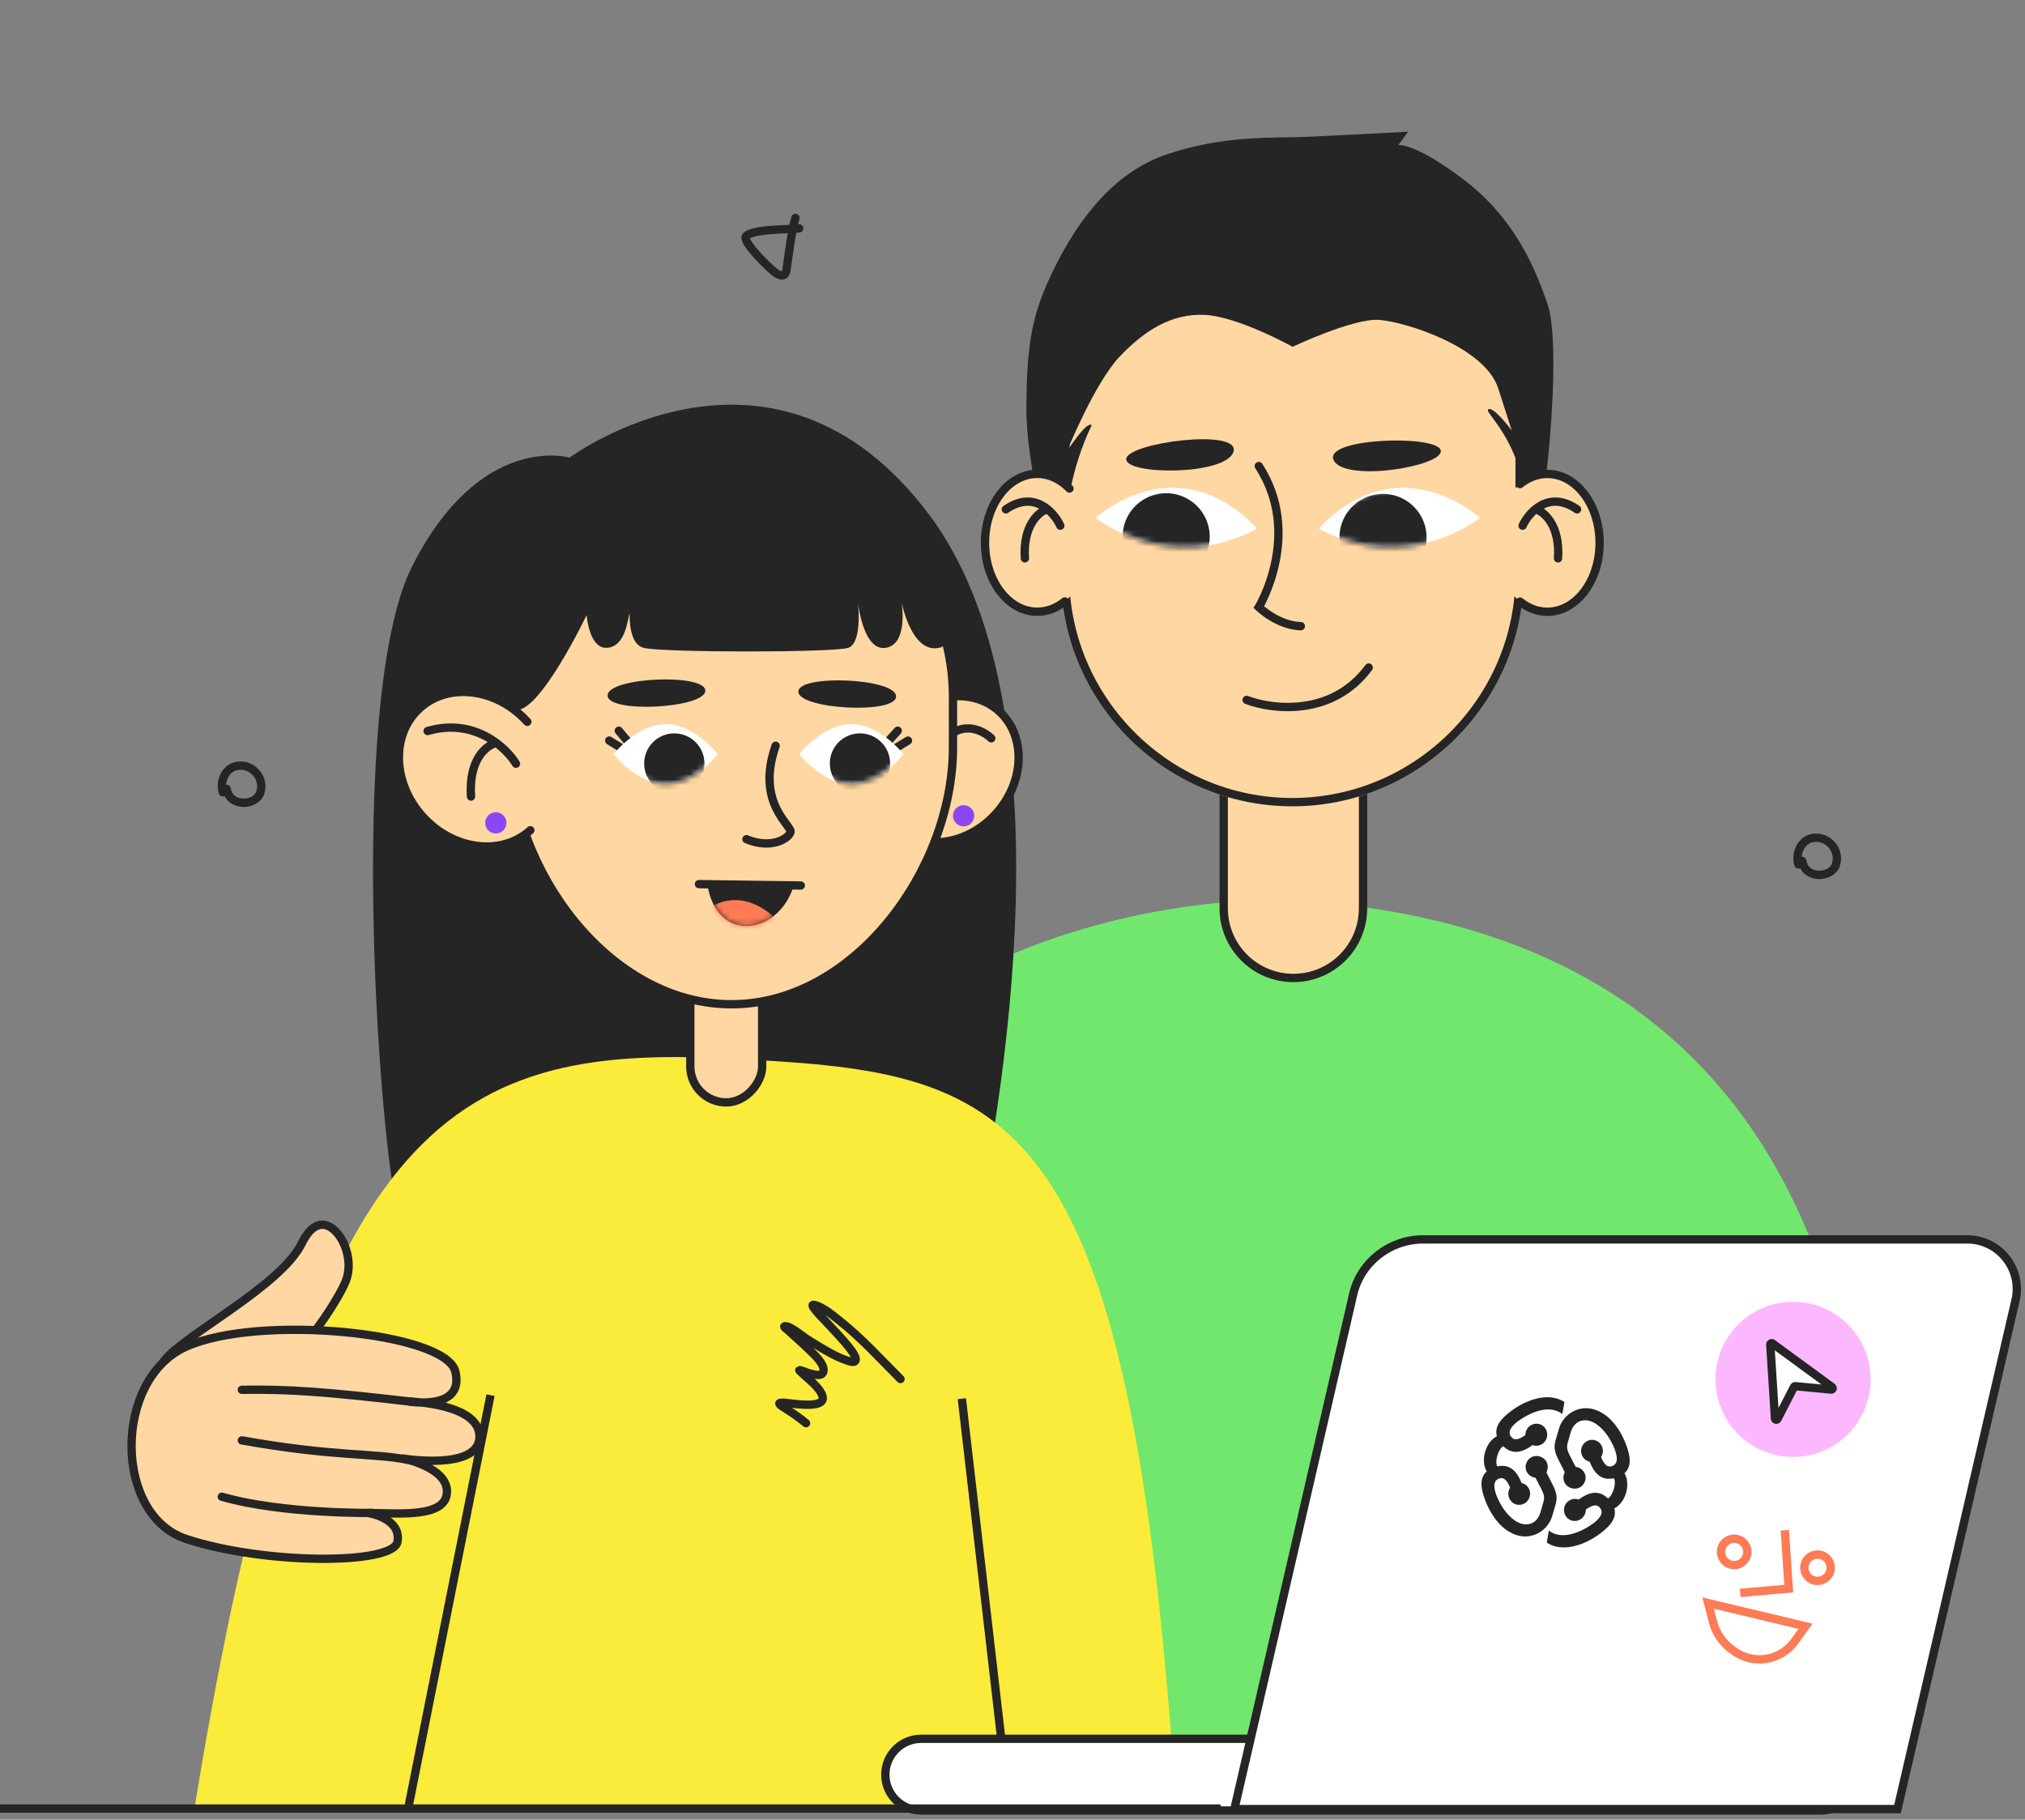
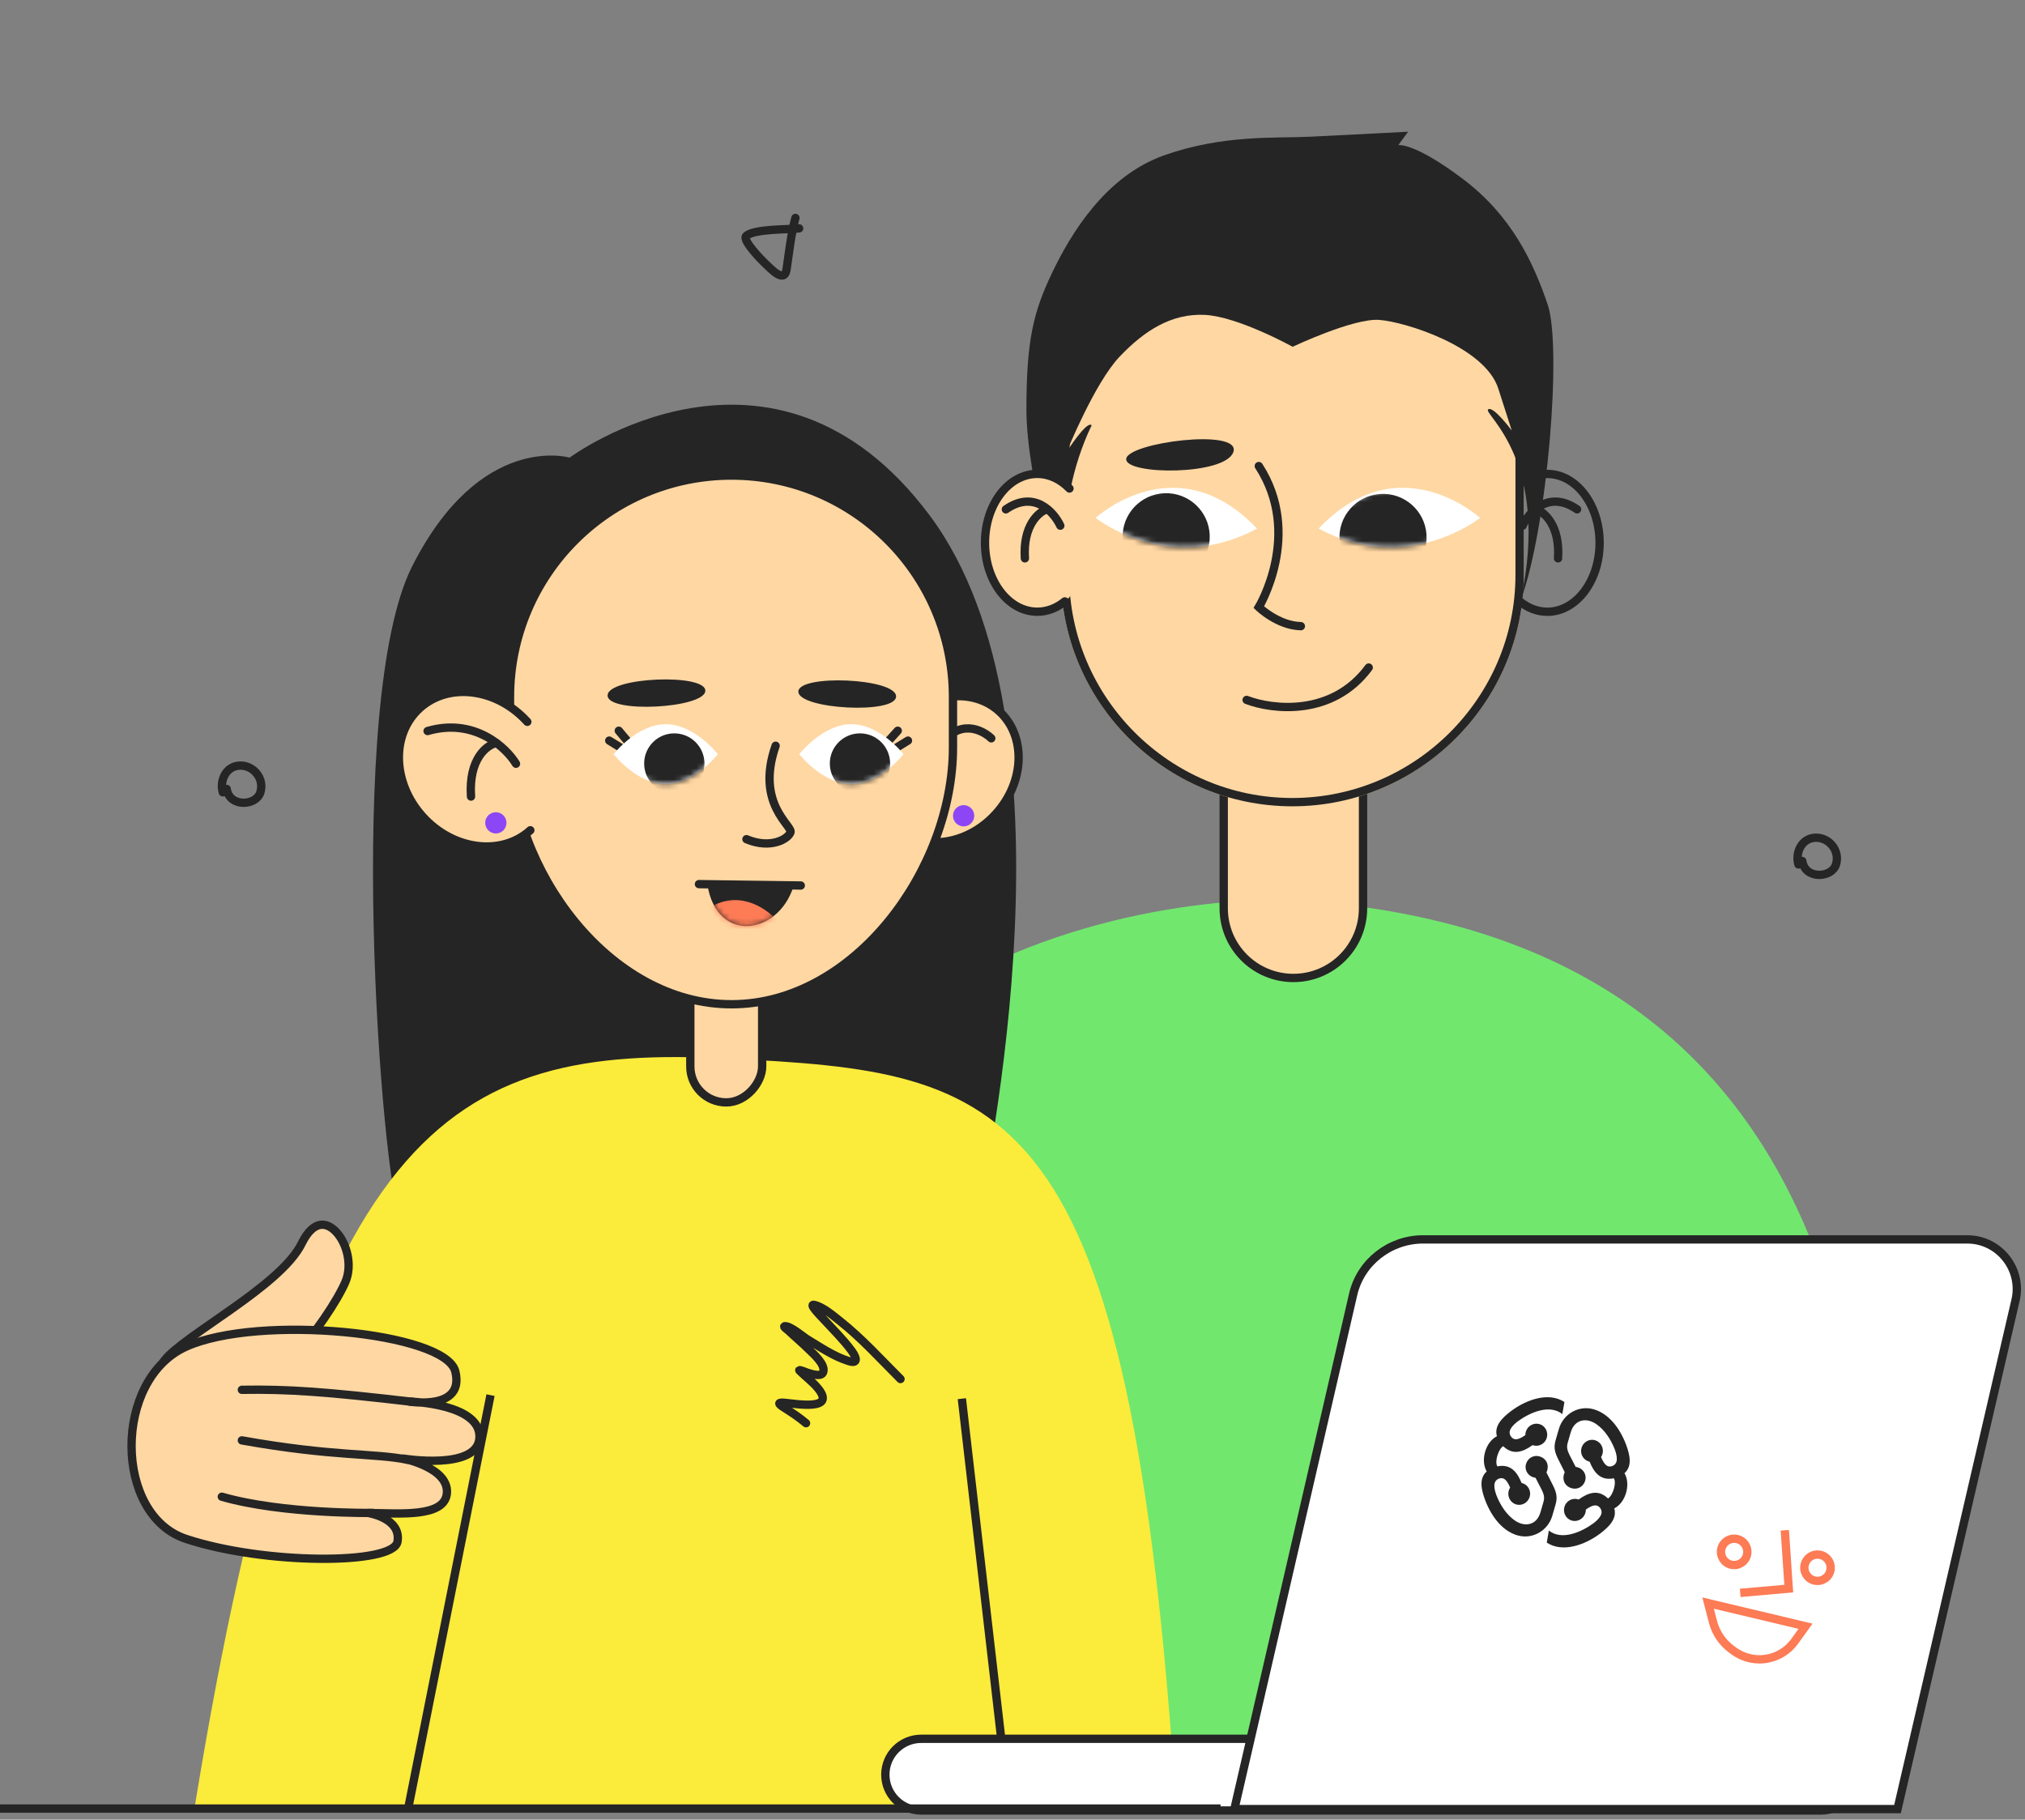
<svg xmlns="http://www.w3.org/2000/svg" width="365" height="328" viewBox="0 0 365 328" fill="none">
  <rect x="0" y="0" width="365" height="328" fill="#808080" stroke="none" />
  <path d="M116.945 324.925C100.168 176.03 200.355 162.15 231.413 162.15C343.672 167.988 339.662 271.79 336.856 324.925H116.945Z" fill="#71E76E" />
  <path fill-rule="evenodd" clip-rule="evenodd" d="M233.129 109.126C240.063 109.127 245.684 114.748 245.684 121.682L245.683 163.726C245.682 170.66 240.061 176.282 233.127 176.281C226.192 176.281 220.571 170.66 220.571 163.725L220.573 121.682C220.573 114.747 226.194 109.126 233.129 109.126Z" fill="#FFD7A3" stroke="#252525" stroke-width="1.5" stroke-linecap="round" />
  <path d="M232.939 145.34C255.886 145.341 274.658 126.567 274.658 103.619L274.659 83.044C274.66 60.096 255.885 41.325 232.938 41.324C209.991 41.324 191.219 60.098 191.219 83.046L191.217 103.621C191.219 126.564 209.991 145.34 232.939 145.34Z" fill="#FFD7A3" />
  <path d="M191.969 83.046L191.969 83.046C191.969 60.513 210.405 42.074 232.938 42.074C255.471 42.075 273.91 60.51 273.909 83.043L273.908 103.619C273.908 126.152 255.472 144.591 232.939 144.59C210.406 144.59 191.969 126.15 191.967 103.621C191.967 103.621 191.967 103.621 191.967 103.621L191.969 83.046Z" fill="#FFD7A3" stroke="#252525" stroke-width="1.5" />
  <path d="M191.951 108.206C192.365 108.047 189.45 91.889 196.764 76.659C195.918 75.716 192.299 81.385 192.299 81.385C192.299 81.385 197.295 69.053 201.774 64.325C206.253 59.597 211.164 56.463 217.164 56.76C223.165 57.057 232.992 62.508 232.992 62.508C232.992 62.508 243.942 57.32 248.602 57.663C253.261 58.005 267.629 62.472 270.059 70.037C272.489 77.602 272.489 77.602 272.489 77.602C272.489 77.602 269.061 72.99 268.215 73.82C267.369 74.649 279.599 83.133 274.099 108.206C278.959 94.968 281.554 62.508 278.969 54.907C276.384 47.306 272.489 38.886 263.633 32.224C254.776 25.561 252.035 26.167 252.035 26.167L253.805 23.744C253.805 23.744 242.242 24.35 236.039 24.647C229.836 24.944 220.483 24.244 209.868 27.984C199.253 31.723 192.992 42.156 189.634 49.183C186.276 56.209 185.009 61.297 185.009 73.82C185.009 86.342 191.537 108.365 191.951 108.206Z" fill="#252525" />
  <path d="M226.895 84.008C234.857 96.297 226.895 109.441 226.895 109.441C226.895 109.441 230.319 112.766 234.475 112.87" stroke="#252525" stroke-width="1.5" stroke-linecap="round" />
  <path d="M266.772 93.355C266.772 93.355 252.225 79.946 237.684 95.275C253.569 103.886 266.772 93.355 266.772 93.355Z" fill="white" />
  <mask id="mask0_2579_77317" style="mask-type:alpha" maskUnits="userSpaceOnUse" x="237" y="87" width="30" height="12">
    <path d="M266.771 93.355C266.771 93.355 252.224 79.946 237.683 95.275C253.568 103.886 266.771 93.355 266.771 93.355Z" fill="white" />
  </mask>
  <g mask="url(#mask0_2579_77317)">
    <circle cx="249.284" cy="96.878" r="7.853" transform="rotate(-3.775 249.284 96.878)" fill="#252525" />
  </g>
  <path d="M197.482 93.355C197.482 93.355 212.029 79.946 226.57 95.275C210.685 103.886 197.482 93.355 197.482 93.355Z" fill="white" />
  <mask id="mask1_2579_77317" style="mask-type:alpha" maskUnits="userSpaceOnUse" x="197" y="87" width="30" height="12">
    <path d="M197.485 93.355C197.485 93.355 212.032 79.946 226.573 95.275C210.688 103.886 197.485 93.355 197.485 93.355Z" fill="white" />
  </mask>
  <g mask="url(#mask1_2579_77317)">
    <circle cx="7.853" cy="7.853" r="7.853" transform="matrix(-0.998 -0.066 -0.066 0.998 218.553 89.436)" fill="#252525" />
  </g>
  <path d="M224.702 126.163C229.297 127.931 240.133 129.239 246.708 120.33" stroke="#252525" stroke-width="1.5" stroke-linecap="round" />
-   <path d="M240.404 82.978C238.374 78.933 258.967 78.306 259.686 81.162C260.405 84.017 242.434 87.022 240.404 82.978Z" fill="#252525" />
  <path d="M222.322 81.439C223.682 77.123 203.252 79.783 202.997 82.717C202.742 85.651 220.962 85.755 222.322 81.439Z" fill="#252525" />
  <path d="M177.544 97.841C177.543 90.983 181.761 85.422 186.966 85.422C192.17 85.422 196.389 90.983 196.39 97.845C196.391 104.702 192.173 110.264 186.968 110.264C181.759 110.263 177.545 104.703 177.544 97.841Z" fill="#FFD7A3" />
  <path d="M191.118 94.756C189.973 92.302 186.406 88.277 181.302 91.811" stroke="#252525" stroke-width="1.5" stroke-linecap="round" />
  <path d="M188.661 91.811C187.188 92.301 184.341 94.755 184.734 100.645" stroke="#252525" stroke-width="1.5" stroke-linecap="round" />
-   <path d="M269.48 97.849C269.478 90.991 273.697 85.43 278.901 85.43C284.106 85.43 288.325 90.991 288.326 97.853C288.327 104.71 284.108 110.272 278.904 110.272C273.696 110.265 269.477 104.704 269.48 97.849Z" fill="#FFD7A3" />
  <path d="M274.446 94.756C275.591 92.302 279.158 88.277 284.262 91.811" stroke="#252525" stroke-width="1.5" stroke-linecap="round" />
  <path d="M276.903 91.811C278.376 92.301 281.223 94.755 280.83 100.645" stroke="#252525" stroke-width="1.5" stroke-linecap="round" />
  <path d="M192.771 88.057C191.171 86.406 189.156 85.422 186.967 85.422C181.763 85.422 177.544 90.983 177.546 97.841C177.546 104.703 181.76 110.263 186.97 110.264C188.79 110.264 190.49 109.584 191.931 108.405" stroke="#252525" stroke-width="1.5" stroke-linecap="round" />
  <path d="M273.976 87.259C275.409 86.099 277.095 85.43 278.9 85.43C284.104 85.43 288.324 90.991 288.324 97.853C288.326 104.71 284.107 110.272 278.903 110.272C277.096 110.27 275.409 109.6 273.976 108.439" stroke="#252525" stroke-width="1.5" stroke-linecap="round" />
  <rect x="-0.75" y="0.75" width="12.95" height="31.014" rx="6.475" transform="matrix(-1 0 0 1 134.074 170.332)" fill="#FFD7A3" stroke="#252525" stroke-width="1.5" stroke-linecap="round" stroke-linejoin="round" />
  <path d="M167.538 92.859C139.393 55.233 102.672 82.49 102.672 82.49C102.672 82.49 86.621 77.75 74.307 102.044C61.994 126.337 68.81 212.254 72.108 219.661C75.406 227.068 175.234 226.771 176.333 219.661C177.432 212.551 195.683 130.485 167.538 92.859Z" fill="#252525" />
  <path d="M179.505 146.691C174.202 152.544 165.991 153.468 161.169 149.099C156.347 144.73 156.459 136.468 161.762 130.615C167.065 124.762 175.277 123.838 180.099 128.207C184.921 132.576 184.808 140.838 179.505 146.691Z" fill="#FFD7A3" stroke="#252525" stroke-width="1.5" stroke-linecap="round" stroke-linejoin="round" />
  <circle cx="173.69" cy="147.043" r="1.916" fill="#8D46F6" />
  <path d="M178.675 133.085C177.001 131.483 172.823 129.504 169.505 134.395" stroke="#252525" stroke-width="1.5" stroke-linecap="round" stroke-linejoin="round" />
  <path d="M212.014 325.781C203.588 196.397 181.869 193.353 131.212 190.799C80.555 188.244 55.201 202.503 35.081 325.781H73.66H181.869H212.014Z" fill="#FBEB3B" />
  <rect x="-0.75" y="0.75" width="12.95" height="31.014" rx="6.475" transform="matrix(-1 0 0 1 136.627 166.947)" fill="#FFD7A3" stroke="#252525" stroke-width="1.5" stroke-linecap="round" stroke-linejoin="round" />
  <path d="M91.928 125.646C91.928 103.598 109.802 85.725 131.85 85.725C153.898 85.725 171.771 103.598 171.771 125.646V134.71C171.771 156.758 153.898 181.021 131.85 181.021C109.802 181.021 91.928 156.758 91.928 134.71V125.646Z" fill="#FFD7A3" stroke="#252525" stroke-width="1.5" stroke-linecap="round" stroke-linejoin="round" />
  <path d="M142.982 159.907C140.147 168.616 129.183 170.03 127.514 159.49L142.982 159.907Z" fill="#252525" />
  <path d="M144.338 159.615L125.984 159.366" stroke="#252525" stroke-width="1.5" stroke-linecap="round" stroke-linejoin="round" />
  <mask id="mask2_2579_77317" style="mask-type:alpha" maskUnits="userSpaceOnUse" x="127" y="159" width="16" height="8">
    <path d="M142.983 159.907C140.148 168.616 129.184 170.03 127.515 159.49L142.983 159.907Z" fill="#252525" />
  </mask>
  <g mask="url(#mask2_2579_77317)">
    <path d="M129.487 162.816C134.705 160.808 139.165 164.574 140.743 166.707C140.74 168.639 140.705 172.449 140.586 172.24C140.467 172.03 133.55 171.881 130.107 171.833C127.726 169.664 124.269 164.825 129.487 162.816Z" fill="#FD7B55" />
  </g>
  <path d="M160.025 133.691L161.816 131.716" stroke="#252525" stroke-width="1.5" stroke-linecap="round" stroke-linejoin="round" />
  <path d="M161.387 134.893L163.658 133.496" stroke="#252525" stroke-width="1.5" stroke-linecap="round" stroke-linejoin="round" />
  <path d="M144.066 135.941C144.066 135.941 148.272 141.342 153.461 141.342C158.649 141.342 162.855 135.941 162.855 135.941C162.855 135.941 158.649 130.539 153.461 130.539C148.272 130.539 144.066 135.941 144.066 135.941Z" fill="white" />
  <mask id="mask3_2579_77317" style="mask-type:alpha" maskUnits="userSpaceOnUse" x="144" y="130" width="19" height="12">
    <path d="M144.066 135.941C144.066 135.941 148.272 141.342 153.46 141.342C158.649 141.342 162.854 135.941 162.854 135.941C162.854 135.941 158.649 130.539 153.46 130.539C148.272 130.539 144.066 135.941 144.066 135.941Z" fill="white" />
  </mask>
  <g mask="url(#mask3_2579_77317)">
    <circle cx="5.434" cy="5.434" r="5.434" transform="matrix(-1 0 0 1 160.441 132.191)" fill="#252525" />
    <path d="M149.101 141.554L147.076 143.069L146.589 141.254L149.101 141.554Z" fill="white" />
  </g>
  <path d="M113.245 133.761L111.535 131.715" stroke="#252525" stroke-width="1.5" stroke-linecap="round" stroke-linejoin="round" />
  <path d="M112.083 134.891L109.813 133.494" stroke="#252525" stroke-width="1.5" stroke-linecap="round" stroke-linejoin="round" />
  <path d="M110.601 135.941C110.601 135.941 114.807 141.342 119.995 141.342C125.183 141.342 129.389 135.941 129.389 135.941C129.389 135.941 125.183 130.539 119.995 130.539C114.807 130.539 110.601 135.941 110.601 135.941Z" fill="white" />
  <mask id="mask4_2579_77317" style="mask-type:alpha" maskUnits="userSpaceOnUse" x="110" y="130" width="20" height="12">
    <path d="M110.601 135.941C110.601 135.941 114.807 141.342 119.995 141.342C125.183 141.342 129.389 135.941 129.389 135.941C129.389 135.941 125.183 130.539 119.995 130.539C114.807 130.539 110.601 135.941 110.601 135.941Z" fill="white" />
  </mask>
  <g mask="url(#mask4_2579_77317)">
    <circle cx="5.434" cy="5.434" r="5.434" transform="matrix(-1 0 0 1 126.975 132.191)" fill="#252525" />
    <path d="M115.636 141.554L113.61 143.069L113.124 141.254L115.636 141.554Z" fill="white" />
  </g>
  <path d="M109.518 125.345C109.584 122.047 127.195 121.34 127.131 124.512C127.067 127.685 109.452 128.642 109.518 125.345Z" fill="#252525" />
  <path d="M161.517 125.515C161.451 122.217 143.84 121.51 143.904 124.682C143.968 127.855 161.583 128.812 161.517 125.515Z" fill="#252525" />
  <path d="M139.805 134.422C136.124 144.939 142.927 148.841 142.48 150.043C142.032 151.246 138.869 153.099 134.546 151.266" stroke="#252525" stroke-width="1.5" stroke-linecap="round" stroke-linejoin="round" />
-   <path d="M169.27 116.773C174.291 115.682 168.396 100.835 168.396 100.835C168.396 100.835 153.113 73.762 126.695 76.819C100.277 79.875 75.236 95.905 81.389 111.377C83.464 119.789 88.5 127.358 92.886 127.985C97.272 128.611 105.735 110.878 105.735 110.878C105.735 110.878 106.172 116.773 109.228 116.773C112.285 116.773 113.013 112.843 113.377 110.878C113.741 108.914 112.722 115.9 115.997 116.773C119.272 117.647 150.275 117.647 152.895 116.773C155.325 115.963 154.749 109.517 154.653 108.588C154.771 109.615 155.788 117.385 159.663 116.773C163.811 116.118 162.501 108.477 162.501 108.477C162.501 108.477 164.248 117.865 169.27 116.773Z" fill="#252525" />
  <ellipse cx="12.721" cy="14.847" rx="12.721" ry="14.847" transform="matrix(-0.741 0.671 0.671 0.741 85.08 119.109)" fill="#FFD7A3" />
  <circle cx="89.374" cy="148.321" r="1.916" fill="#8D46F6" />
  <path d="M89.443 133.924C87.739 134.303 84.443 136.765 84.898 143.583" stroke="#252525" stroke-width="1.5" stroke-linecap="round" />
  <path d="M95.59 149.655C90.383 154.373 81.699 153.271 76.194 147.195C70.688 141.118 70.446 132.368 75.653 127.651C80.859 122.934 89.543 124.035 95.048 130.112" stroke="#252525" stroke-width="1.5" stroke-linecap="round" stroke-linejoin="round" />
  <path d="M93.008 137.667C91.189 134.683 85.454 129.327 77.07 131.772" stroke="#252525" stroke-width="1.5" stroke-linecap="round" stroke-linejoin="round" />
  <path d="M154.654 108.59C154.646 108.517 154.642 108.478 154.642 108.478C154.642 108.478 154.647 108.517 154.654 108.59Z" fill="#252525" />
  <path d="M54.402 224.101L54.402 224.101C53.417 226.11 51.547 228.147 49.32 230.119C47.081 232.102 44.419 234.073 41.783 235.938C40.7 236.705 39.626 237.45 38.586 238.172C37.078 239.219 35.64 240.217 34.345 241.161C32.144 242.765 30.481 244.124 29.674 245.179C28.146 247.178 28.335 249.723 29.699 251.837C31.064 253.954 33.548 255.52 36.392 255.476C38.811 255.438 41.455 254.37 44.148 252.6C46.83 250.835 49.499 248.416 51.951 245.772C56.866 240.475 60.822 234.382 62.243 231.114C62.9 229.601 62.981 227.859 62.639 226.213C62.296 224.564 61.541 223.071 60.601 222.065C59.656 221.053 58.617 220.618 57.655 220.802C56.682 220.987 55.502 221.855 54.402 224.101Z" fill="#FFD7A3" stroke="#252525" stroke-width="1.5" />
  <path d="M33.504 277.382C20.5 273.057 20.398 248.682 33.505 242.76C46.612 236.838 80.367 240.145 82.073 247.228C83.78 254.311 73.852 252.642 73.852 252.642C73.852 252.642 86.627 252.995 86.425 259.067C86.222 265.138 72.663 262.912 72.663 262.912C72.663 262.912 80.859 264.531 80.556 269.084C80.252 273.637 71.879 272.746 66.39 272.727C66.39 272.727 72.36 273.637 71.651 277.887C70.943 282.137 47.487 282.033 33.504 277.382Z" fill="#FFD7A3" stroke="#252525" stroke-width="1.5" stroke-linejoin="round" />
  <path d="M74.556 252.714C58.678 250.855 51.931 250.383 43.594 250.518" stroke="#252525" stroke-width="1.5" stroke-linecap="round" />
  <path d="M73.479 263.132C67.495 261.892 60.219 262.608 43.594 259.633" stroke="#252525" stroke-width="1.5" stroke-linecap="round" />
  <path d="M67.236 272.709C67.236 272.709 51.01 272.956 39.981 269.791" stroke="#252525" stroke-width="1.5" stroke-linecap="round" />
  <path d="M173.371 252.117L181.917 325.896" stroke="#252525" stroke-width="1.5" />
  <path d="M88.416 251.479L73.589 325.897" stroke="#252525" stroke-width="1.5" />
  <path d="M162.313 248.575C158.778 245.053 155.347 241.243 151.42 238.139C150.175 237.155 148.361 235.57 146.751 235.21C145.686 234.971 147.84 237.125 148.582 237.925C150.229 239.701 151.98 241.445 153.434 243.387C154.119 244.303 155.042 245.979 152.976 245.34C150.331 244.522 147.847 242.824 145.5 241.404C144.794 240.976 142.416 238.927 141.442 239.054C141.084 239.101 141.882 239.631 142.144 239.878C143.34 241.008 144.604 242.063 145.775 243.219C146.557 243.992 148.846 245.937 148.384 247.323C148.062 248.29 146.2 247.643 145.607 247.461C145.507 247.43 143.758 246.71 144.112 247.064C145.231 248.183 146.5 249.076 147.499 250.329C150.663 254.299 143.649 253.075 141.61 252.877C140.18 252.738 140.121 252.961 141.305 253.716C142.725 254.622 144.016 255.463 145.287 256.538" stroke="#252525" stroke-width="1.5" stroke-linecap="round" stroke-linejoin="round" />
  <path d="M166.04 313.426H328.246C331.816 313.426 334.707 316.316 334.707 319.886C334.707 323.457 331.816 326.347 328.246 326.347H166.04C162.47 326.347 159.579 323.457 159.579 319.886C159.579 316.316 162.47 313.426 166.04 313.426Z" fill="white" stroke="#252525" stroke-width="1.5" stroke-miterlimit="10" />
  <path d="M222.49 326.097H342.019L363.272 234.457C364.633 228.847 360.382 223.406 354.601 223.406H256.496C250.545 223.406 245.274 227.487 243.914 233.267L222.49 326.097Z" fill="white" stroke="#252525" stroke-width="1.5" stroke-miterlimit="10" />
  <path d="M281.606 254.89L281.984 252.717C279.146 250.861 275.139 252.266 272.343 254.364C270.738 255.589 269.284 257.042 269.815 258.886C267.763 259.918 266.802 263.236 267.975 265.234C266.541 266.508 266.994 268.514 267.695 270.407C268.908 273.572 270.923 276.003 273.519 276.755C276.202 277.532 279.01 275.937 279.796 273.225L280.389 271.177C280.791 269.792 280.498 268.862 279.795 267.503L278.742 265.414C278.813 265.277 278.847 265.161 278.888 265.02C279.213 263.896 278.639 262.853 277.515 262.527C276.449 262.219 275.377 262.785 275.052 263.908C274.759 264.92 275.355 265.996 276.421 266.305C276.566 266.347 276.69 266.352 276.773 266.376L277.876 268.511C278.289 269.35 278.438 269.923 278.203 270.732L277.66 272.606C276.983 274.945 274.796 275.372 272.915 273.983C271.652 273.054 270.518 271.567 269.693 269.453C268.987 267.465 269.47 266.763 270.268 266.492C270.944 266.314 271.534 266.544 272.197 268.147C272.093 268.302 272.005 268.496 271.947 268.699C271.638 269.765 272.253 270.883 273.29 271.183C274.327 271.483 275.416 270.86 275.724 269.794C276.025 268.757 275.438 267.648 274.401 267.347L274.256 267.305C273.477 265.358 272.293 263.828 269.898 264.321C269.34 263.44 270.142 261.107 270.952 260.685C272.712 262.382 274.53 261.722 276.23 260.493L276.375 260.535C277.412 260.835 278.5 260.211 278.801 259.175C279.11 258.109 278.523 256.999 277.486 256.699C276.449 256.399 275.332 257.014 275.023 258.08C274.964 258.283 274.936 258.491 274.943 258.682C273.53 259.679 272.904 259.561 272.428 259.049C271.898 258.397 271.862 257.542 273.525 256.239C275.786 254.579 279.29 253.064 281.606 254.89ZM279.177 275.891L278.799 278.064C281.637 279.92 285.643 278.515 288.44 276.417C290.045 275.192 291.499 273.739 290.968 271.895C293.02 270.863 293.981 267.546 292.808 265.547C294.242 264.273 293.789 262.267 293.088 260.374C291.875 257.209 289.859 254.782 287.263 254.03C284.58 253.252 281.772 254.848 280.986 257.56L280.393 259.608C279.991 260.993 280.284 261.923 280.987 263.282L282.04 265.371C281.969 265.508 281.935 265.624 281.894 265.765C281.569 266.889 282.143 267.932 283.267 268.257C284.333 268.566 285.404 268 285.73 266.876C286.023 265.865 285.427 264.788 284.361 264.479C284.216 264.437 284.092 264.433 284.008 264.409L282.906 262.274C282.492 261.435 282.344 260.861 282.578 260.053L283.121 258.178C283.799 255.84 285.986 255.412 287.867 256.802C289.13 257.73 290.263 259.218 291.089 261.332C291.794 263.32 291.312 264.021 290.514 264.293C289.838 264.471 289.248 264.241 288.585 262.638C288.693 262.481 288.78 262.29 288.839 262.087C289.148 261.021 288.532 259.903 287.495 259.603C286.458 259.302 285.37 259.926 285.061 260.992C284.761 262.029 285.347 263.138 286.384 263.439L286.529 263.481C287.309 265.428 288.493 266.958 290.887 266.464C291.446 267.345 290.644 269.679 289.834 270.101C288.074 268.404 286.255 269.064 284.555 270.293L284.41 270.251C283.374 269.95 282.285 270.574 281.985 271.611C281.676 272.677 282.262 273.786 283.299 274.087C284.336 274.387 285.454 273.772 285.762 272.706C285.821 272.503 285.85 272.295 285.842 272.104C287.255 271.107 287.881 271.225 288.358 271.736C288.888 272.389 288.923 273.244 287.261 274.547C284.997 276.202 281.493 277.717 279.177 275.891Z" fill="#252525" />
-   <path d="M337.178 248.635C337.178 256.359 330.917 262.62 323.193 262.62C315.469 262.62 309.208 256.359 309.208 248.635C309.208 240.912 315.469 234.65 323.193 234.65C330.917 234.65 337.178 240.912 337.178 248.635Z" fill="#FCB8FF" />
-   <path d="M319.473 242.155C319.307 242.034 319.075 242.161 319.088 242.365L319.935 255.685C319.95 255.931 320.279 255.999 320.391 255.781L323.362 249.995C323.407 249.907 323.501 249.856 323.6 249.865L330.074 250.478C330.319 250.501 330.438 250.187 330.24 250.042L319.473 242.155Z" fill="white" stroke="#252525" stroke-width="1.5" stroke-linecap="round" stroke-linejoin="round" />
  <path d="M321.707 275.835L322.417 286.351L313.67 287.125" stroke="#FD7B55" stroke-width="1.5" />
  <path d="M325.441 293.137L307.881 288.961L308.758 292.344C309.274 294.336 310.462 296.088 312.123 297.304L312.517 297.592C314.307 298.903 316.569 299.392 318.741 298.937C320.652 298.537 322.345 297.436 323.486 295.852L325.441 293.137Z" stroke="#FD7B55" stroke-width="1.5" />
  <circle cx="312.579" cy="279.733" r="2.374" transform="rotate(13.376 312.579 279.733)" stroke="#FD7B55" stroke-width="1.5" />
  <circle cx="327.599" cy="282.588" r="2.374" transform="rotate(13.376 327.599 282.588)" stroke="#FD7B55" stroke-width="1.5" />
  <path d="M0 326L220 326" stroke="#252525" stroke-width="1.5" />
  <path d="M324.857 155.203C325.344 158.558 330.177 158.307 330.934 155.817C331.692 153.327 329.68 150.895 327.186 151.003C324.691 151.112 323.555 153.761 324.16 155.818" stroke="#252525" stroke-width="1.5" stroke-linecap="round" />
  <path d="M144.042 41.17C142.286 41.392 135.86 41.215 134.492 42.549C133.726 43.297 137.434 47.055 137.852 47.428C138.75 48.229 141.369 51.275 141.775 48.564C142.236 45.482 142.557 42.288 143.372 39.282" stroke="#252525" stroke-width="1.5" stroke-linecap="round" />
  <path d="M40.857 142.203C41.344 145.558 46.177 145.307 46.934 142.817C47.692 140.327 45.68 137.895 43.186 138.003C40.692 138.112 39.555 140.761 40.16 142.818" stroke="#252525" stroke-width="1.5" stroke-linecap="round" />
</svg>